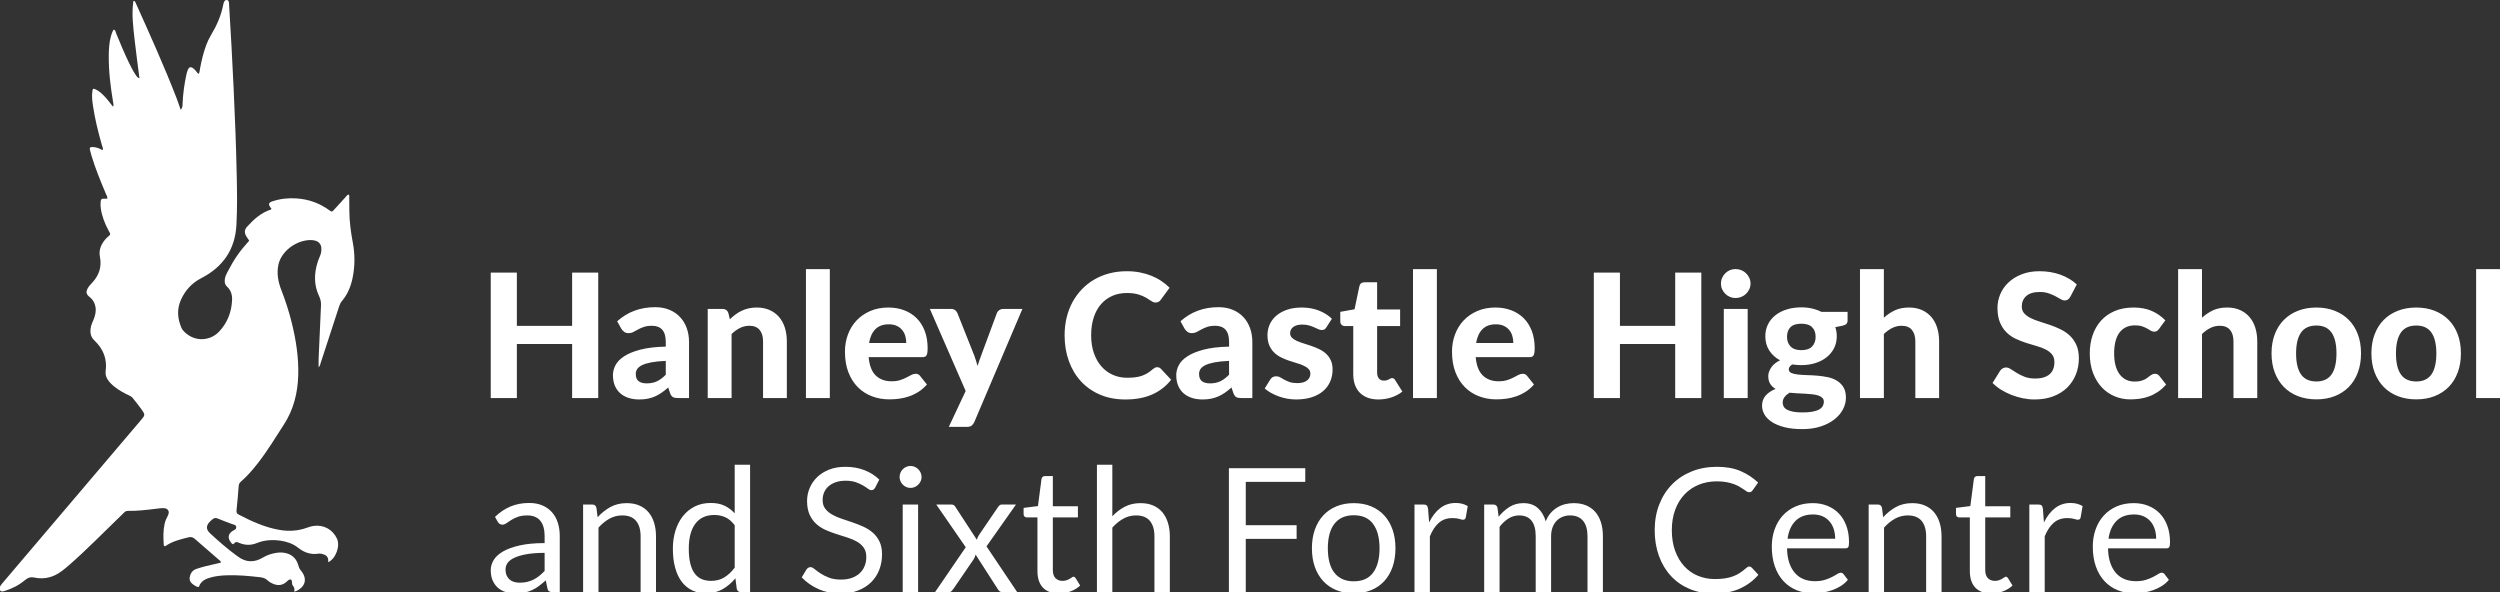
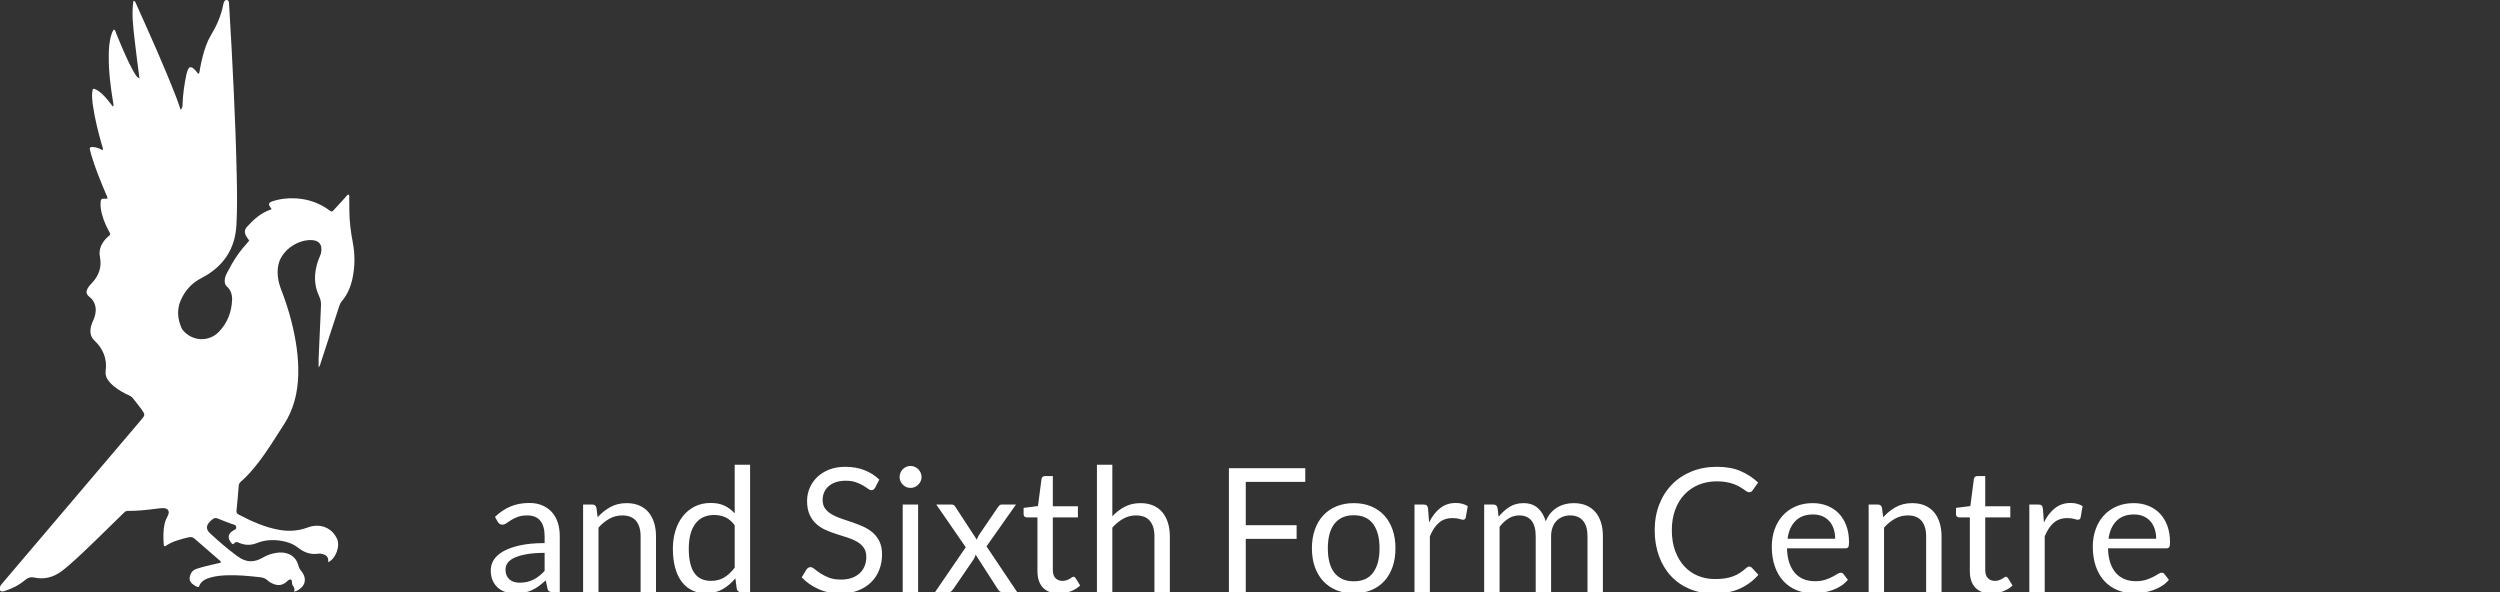
<svg xmlns="http://www.w3.org/2000/svg" version="1.1" id="Layer_1" x="0px" y="0px" width="506.715px" height="120.014px" viewBox="0 0 506.715 120.014" enable-background="new 0 0 506.715 120.014" xml:space="preserve">
  <rect x="0" y="0" width="506.715" height="120.014" fill="#333333" stroke="none" />
  <path fill="#FFFFFF" d="M50.518,48.769c-0.238-0.353-0.484-0.654-0.661-0.991c-0.374-0.712-0.282-1.271,0.259-1.864  c1.347-1.479,2.808-2.797,4.762-3.433c0.052-0.017,0.092-0.071,0.161-0.129c-0.064-0.092-0.126-0.186-0.194-0.277  c-0.509-0.69-0.43-1.004,0.406-1.28c1.561-0.518,3.172-0.685,4.811-0.581c2.451,0.155,4.677,0.939,6.668,2.386  c0.528,0.383,0.546,0.377,1-0.114c0.761-0.824,1.507-1.666,2.271-2.488c0.193-0.207,0.331-0.489,0.654-0.576  c0.214,0.189,0.13,0.44,0.133,0.66c0.016,0.886,0.012,1.772,0.019,2.659c0.017,2.163,0.299,4.291,0.701,6.42  c0.458,2.427,0.451,4.881-0.072,7.312c-0.36,1.671-1.004,3.216-2.12,4.531c-0.277,0.325-0.441,0.685-0.571,1.085  c-1.229,3.793-2.467,7.586-3.713,11.375c-0.105,0.32-0.147,0.68-0.447,1c0-0.691-0.023-1.303,0.003-1.914  c0.15-3.543,0.306-7.086,0.475-10.628c0.032-0.663-0.077-1.254-0.373-1.869c-1.094-2.276-1.046-4.628-0.284-6.993  c0.118-0.364,0.278-0.716,0.414-1.075c0.083-0.22,0.183-0.438,0.235-0.666c0.395-1.725-0.407-2.703-2.174-2.665  c-2.923,0.063-5.854,2.296-6.44,4.959c-0.394,1.793-0.059,3.529,0.595,5.21c0.826,2.124,1.525,4.287,2.075,6.497  c0.876,3.512,1.438,7.065,1.339,10.698c-0.099,3.613-0.926,6.984-2.931,10.072c-1.705,2.629-3.32,5.312-5.252,7.789  c-1.038,1.328-2.133,2.609-3.413,3.717c-0.285,0.246-0.443,0.506-0.473,0.898c-0.124,1.65-0.269,3.299-0.439,4.945  c-0.042,0.41,0.048,0.66,0.425,0.855c2.657,1.383,5.367,2.621,8.35,3.123c1.87,0.316,3.711,0.191,5.504-0.453  c0.418-0.15,0.835-0.287,1.277-0.355c2.058-0.314,3.911,0.668,4.801,2.561c0.696,1.479-0.223,4.072-1.778,4.783  c0.077-0.701-0.104-1.271-0.779-1.529c-0.386-0.148-0.792-0.271-1.211-0.205c-1.564,0.246-2.884-0.236-4.114-1.205  c-1.037-0.818-2.289-1.244-3.589-1.428c-1.627-0.23-3.231-0.139-4.789,0.494c-1.165,0.471-2.358,0.463-3.536-0.037  c-0.652-0.275-0.68-0.256-1.236,0.264c-0.289-0.051-0.414-0.301-0.558-0.508c-0.595-0.852-0.436-1.607,0.44-2.189  c0.305-0.203,0.782-0.281,0.728-0.781c-0.054-0.494-0.532-0.488-0.874-0.621c-0.935-0.363-1.891-0.682-2.808-1.088  c-0.448-0.199-0.782-0.16-1.127,0.141c-0.177,0.154-0.37,0.297-0.533,0.467c-0.795,0.83-0.799,1.59,0.048,2.373  c1.714,1.586,3.474,3.121,5.362,4.504c0.095,0.07,0.195,0.133,0.289,0.203c1.637,1.23,3.335,1.234,5.049,0.203  c0.855-0.516,1.773-0.801,2.742-0.957c0.738-0.117,1.476-0.102,2.194,0.131c1.16,0.373,1.892,1.18,2.227,2.332  c0.118,0.404,0.247,0.779,0.525,1.105c1.366,1.598,0.997,3.279-0.908,4.164c-0.105,0.049-0.22,0.078-0.424,0.148  c0.092-0.471,0.052-0.863-0.259-1.203c-0.204-0.223-0.18-0.547-0.206-0.844c-0.04-0.434-0.275-0.553-0.649-0.338  c-0.151,0.088-0.277,0.221-0.406,0.342c-0.866,0.807-1.843,0.863-2.874,0.396c-0.346-0.158-0.698-0.355-0.966-0.617  c-0.452-0.443-0.988-0.609-1.585-0.676c-2.263-0.258-4.528-0.473-6.81-0.385c-1.006,0.037-2.008,0.137-2.984,0.385  c-1.148,0.289-2.199,0.734-2.597,1.979c-0.364,0.016-0.614-0.154-0.861-0.307c-0.606-0.373-1.113-0.85-0.987-1.637  c0.129-0.797,0.529-1.438,1.348-1.715c1.289-0.438,2.613-0.742,3.941-1.033c0.34-0.072,0.679-0.156,1.011-0.234  c0.029-0.34-0.222-0.443-0.388-0.586c-1.628-1.416-3.273-2.814-4.89-4.242c-0.398-0.354-0.767-0.43-1.282-0.305  c-1.669,0.404-3.327,0.82-4.735,1.818c-0.27-0.064-0.267-0.264-0.278-0.428c-0.087-1.359-0.118-2.719,0.166-4.061  c0.129-0.611,0.378-1.174,0.672-1.729c0.442-0.834,0.063-1.498-0.878-1.518c-0.586-0.014-1.177,0.09-1.763,0.158  c-1.82,0.217-3.64,0.43-5.476,0.396c-0.422-0.008-0.644,0.238-0.896,0.484c-1.945,1.898-3.885,3.805-5.836,5.699  c-1.675,1.627-3.367,3.236-5.124,4.775c-0.51,0.449-1.037,0.881-1.583,1.285c-1.652,1.225-3.494,1.707-5.521,1.27  c-0.778-0.168-1.346,0.062-1.935,0.561c-1.184,1-2.562,1.682-4.037,2.15c-0.322,0.104-0.74,0.238-0.971-0.139  c-0.201-0.328-0.044-0.695,0.154-1c0.143-0.221,0.326-0.418,0.498-0.621c9.282-10.928,18.564-21.854,27.847-32.781  c0.958-1.127,0.976-1.145,0.133-2.33c-0.53-0.746-1.127-1.443-1.685-2.172c-0.225-0.291-0.52-0.467-0.849-0.615  c-1.025-0.467-2-1.021-2.888-1.721c-0.489-0.385-0.935-0.814-1.297-1.326c-0.391-0.553-0.595-1.156-0.501-1.836  c0.343-2.482-0.49-4.525-2.286-6.225c-0.877-0.83-0.922-1.877-0.655-2.959c0.105-0.426,0.312-0.829,0.481-1.238  c0.341-0.832,0.556-1.678,0.4-2.59c-0.141-0.823-0.516-1.494-1.178-2.012c-0.724-0.565-0.811-1.039-0.362-1.83  c0.221-0.389,0.529-0.708,0.834-1.031c1.408-1.494,2.016-3.227,1.609-5.283c-0.282-1.424,0.251-2.607,1.178-3.652  c0.118-0.132,0.244-0.259,0.379-0.372c0.696-0.585,0.629-0.5,0.197-1.298c-0.763-1.414-1.349-2.891-1.576-4.493  c-0.062-0.442-0.083-0.885-0.037-1.327c0.058-0.561,0.155-0.638,0.727-0.658c0.203-0.007,0.41,0.081,0.617-0.028  c0.081-0.348-0.138-0.617-0.26-0.907c-1.089-2.588-2.163-5.182-2.969-7.875c-0.109-0.368-0.197-0.742-0.29-1.115  c-0.094-0.374,0.038-0.54,0.442-0.54c0.762,0.002,1.45,0.234,2.128,0.651c0.172-0.405-0.053-0.723-0.139-1.032  c-0.734-2.619-1.415-5.25-1.804-7.945c-0.143-0.993-0.276-1.995-0.126-3.002c0.076-0.518,0.166-0.567,0.631-0.365  c0.663,0.287,1.181,0.774,1.687,1.275c0.67,0.665,1.212,1.438,1.866,2.25c0.184-0.35,0.067-0.621,0.023-0.884  c-0.527-3.151-0.918-6.317-0.884-9.521c0.014-1.302,0.084-2.6,0.431-3.866c0.133-0.483,0.285-0.959,0.591-1.383  c0.351,0.146,0.354,0.48,0.456,0.731c0.811,2,1.646,3.989,2.578,5.935c0.409,0.854,0.837,1.697,1.365,2.485  c0.19,0.283,0.36,0.601,0.804,0.752c-0.34-2.672-0.704-5.263-0.99-7.864c-0.286-2.599-0.638-5.205-0.238-7.825  c0.336,0.013,0.374,0.206,0.443,0.36c2.868,6.389,5.76,12.768,8.288,19.302c0.294,0.76,0.543,1.537,0.843,2.395  c0.415-0.429,0.378-0.873,0.395-1.3c0.077-1.925,0.345-3.824,0.74-5.707c0.072-0.347,0.17-0.69,0.297-1.021  c0.262-0.683,0.629-0.774,1.206-0.303c0.181,0.146,0.326,0.34,0.489,0.511c0.161,0.168,0.242,0.409,0.544,0.55  c0.186-0.366,0.2-0.773,0.272-1.157c0.3-1.599,0.676-3.178,1.247-4.704c0.26-0.694,0.575-1.36,0.956-1.996  c1.15-1.913,2.052-3.926,2.478-6.133c0.084-0.438,0.24-1.024,0.717-0.988c0.516,0.039,0.456,0.665,0.483,1.087  c0.357,5.634,0.644,11.271,0.916,16.91c0.284,5.904,0.499,11.811,0.628,17.721c0.071,3.279,0.108,6.561-0.062,9.841  c-0.258,5.012-2.736,8.562-7.136,10.826c-1.898,0.977-3.241,2.453-4.105,4.366c-0.852,1.89-0.723,3.797,0.086,5.675  c0.07,0.162,0.155,0.322,0.265,0.457c1.888,2.326,5.293,2.508,7.352,0.352c1.702-1.783,2.544-3.964,2.654-6.411  c0.046-1.028-0.215-1.987-1.027-2.731c-0.511-0.469-0.535-1.097-0.405-1.731c0.082-0.406,0.263-0.78,0.455-1.149  C47.44,52.556,48.547,50.948,50.518,48.769" />
-   <path fill="#FFFFFF" d="M501.877,80.684h4.838V54.55h-4.838V80.684z M486.628,75.891c-0.666-0.953-0.999-2.369-0.999-4.252  c0-1.867,0.333-3.279,0.999-4.232c0.666-0.951,1.706-1.428,3.12-1.428c1.378,0,2.401,0.477,3.067,1.428  c0.666,0.953,0.999,2.365,0.999,4.232c0,1.883-0.333,3.299-0.999,4.252c-0.666,0.951-1.689,1.428-3.067,1.428  C488.334,77.318,487.294,76.842,486.628,75.891 M486.023,62.982c-1.116,0.432-2.071,1.049-2.866,1.849  c-0.794,0.8-1.411,1.773-1.849,2.917c-0.438,1.146-0.657,2.438-0.657,3.875s0.219,2.73,0.657,3.881  c0.438,1.152,1.055,2.131,1.849,2.938c0.795,0.805,1.75,1.426,2.866,1.857s2.357,0.648,3.725,0.648c1.355,0,2.588-0.217,3.698-0.648  s2.062-1.053,2.857-1.857c0.794-0.807,1.407-1.785,1.84-2.938c0.433-1.15,0.648-2.443,0.648-3.881s-0.216-2.729-0.648-3.875  c-0.433-1.145-1.046-2.117-1.84-2.917c-0.796-0.8-1.747-1.417-2.857-1.849c-1.11-0.434-2.343-0.649-3.698-0.649  C488.381,62.333,487.14,62.548,486.023,62.982 M466.385,75.891c-0.666-0.953-1-2.369-1-4.252c0-1.867,0.334-3.279,1-4.232  c0.666-0.951,1.704-1.428,3.118-1.428c1.379,0,2.402,0.477,3.068,1.428c0.666,0.953,0.999,2.365,0.999,4.232  c0,1.883-0.333,3.299-0.999,4.252c-0.666,0.951-1.689,1.428-3.068,1.428C468.089,77.318,467.051,76.842,466.385,75.891   M465.779,62.982c-1.116,0.432-2.071,1.049-2.866,1.849c-0.795,0.8-1.411,1.773-1.849,2.917c-0.438,1.146-0.657,2.438-0.657,3.875  s0.219,2.73,0.657,3.881c0.438,1.152,1.054,2.131,1.849,2.938c0.795,0.805,1.75,1.426,2.866,1.857s2.357,0.648,3.724,0.648  c1.356,0,2.589-0.217,3.699-0.648s2.062-1.053,2.857-1.857c0.794-0.807,1.408-1.785,1.84-2.938c0.432-1.15,0.648-2.443,0.648-3.881  s-0.217-2.729-0.648-3.875c-0.432-1.145-1.046-2.117-1.84-2.917c-0.795-0.8-1.747-1.417-2.857-1.849  c-1.11-0.434-2.343-0.649-3.699-0.649C468.137,62.333,466.896,62.548,465.779,62.982 M446.315,80.684V67.697  c0.537-0.516,1.101-0.922,1.69-1.219c0.591-0.299,1.23-0.447,1.921-0.447c0.91,0,1.6,0.277,2.067,0.832  c0.467,0.555,0.701,1.336,0.701,2.34v11.48h4.82v-11.48c0-1.004-0.131-1.928-0.395-2.768c-0.263-0.844-0.654-1.567-1.175-2.175  c-0.52-0.606-1.159-1.081-1.919-1.42c-0.76-0.338-1.63-0.508-2.611-0.508c-1.11,0-2.068,0.19-2.875,0.57  c-0.806,0.38-1.548,0.879-2.226,1.498V54.55h-4.838v26.133H446.315z M438.885,64.926c-0.83-0.841-1.766-1.483-2.806-1.928  s-2.249-0.666-3.628-0.666c-1.449,0-2.726,0.237-3.83,0.71c-1.104,0.474-2.029,1.125-2.777,1.954c-0.748,0.83-1.314,1.812-1.7,2.945  c-0.387,1.133-0.578,2.359-0.578,3.682c0,1.484,0.219,2.803,0.657,3.961c0.438,1.156,1.03,2.133,1.778,2.926  c0.748,0.795,1.618,1.4,2.612,1.814c0.993,0.416,2.044,0.623,3.154,0.623c0.631,0,1.268-0.045,1.911-0.131  c0.642-0.088,1.275-0.246,1.901-0.475c0.625-0.227,1.229-0.537,1.814-0.928c0.584-0.393,1.133-0.885,1.646-1.48l-1.384-1.754  c-0.211-0.281-0.503-0.422-0.877-0.422c-0.198,0-0.377,0.039-0.534,0.115c-0.158,0.076-0.315,0.172-0.474,0.289  c-0.157,0.117-0.324,0.246-0.499,0.385c-0.175,0.141-0.383,0.27-0.622,0.387c-0.24,0.115-0.521,0.213-0.842,0.289  s-0.704,0.113-1.148,0.113c-1.285,0-2.299-0.49-3.041-1.473c-0.742-0.98-1.113-2.395-1.113-4.24c0-0.877,0.086-1.666,0.256-2.367  c0.169-0.701,0.429-1.297,0.778-1.787c0.352-0.49,0.792-0.867,1.324-1.131c0.531-0.264,1.159-0.395,1.884-0.395  c0.572,0,1.053,0.066,1.438,0.201c0.386,0.135,0.719,0.281,0.999,0.439c0.281,0.156,0.528,0.303,0.745,0.438  c0.216,0.135,0.44,0.201,0.675,0.201c0.257,0,0.456-0.049,0.596-0.148c0.141-0.1,0.28-0.242,0.421-0.43L438.885,64.926z   M420.937,57.653c-0.9-0.841-2.001-1.498-3.305-1.973c-1.303-0.473-2.72-0.709-4.251-0.709c-1.366,0-2.578,0.21-3.637,0.632  c-1.057,0.42-1.948,0.975-2.673,1.665c-0.724,0.688-1.273,1.478-1.647,2.365c-0.373,0.889-0.561,1.806-0.561,2.752  c0,1.181,0.166,2.167,0.499,2.962c0.333,0.795,0.769,1.461,1.306,1.999c0.538,0.537,1.151,0.971,1.842,1.297  c0.688,0.326,1.396,0.607,2.119,0.842c0.726,0.232,1.433,0.445,2.121,0.639c0.69,0.193,1.304,0.424,1.842,0.693  c0.536,0.268,0.972,0.602,1.305,0.998c0.334,0.398,0.5,0.918,0.5,1.561c0,1.111-0.336,1.945-1.008,2.506  c-0.672,0.562-1.621,0.842-2.849,0.842c-0.841,0-1.562-0.115-2.165-0.35c-0.602-0.234-1.13-0.492-1.586-0.771  c-0.456-0.281-0.858-0.537-1.209-0.771s-0.684-0.35-0.999-0.35c-0.233,0-0.456,0.061-0.666,0.184  c-0.211,0.121-0.38,0.277-0.509,0.463l-1.542,2.49c0.491,0.502,1.063,0.957,1.718,1.367c0.654,0.408,1.353,0.76,2.095,1.051  c0.741,0.293,1.513,0.52,2.313,0.684c0.8,0.164,1.604,0.246,2.41,0.246c1.413,0,2.678-0.217,3.794-0.648  c1.116-0.434,2.054-1.025,2.813-1.779s1.341-1.637,1.744-2.646c0.403-1.012,0.604-2.096,0.604-3.252  c0-1.062-0.166-1.967-0.499-2.709c-0.333-0.74-0.771-1.369-1.315-1.883c-0.543-0.514-1.16-0.939-1.849-1.279  c-0.69-0.34-1.396-0.635-2.121-0.887c-0.724-0.25-1.431-0.481-2.121-0.691c-0.688-0.21-1.305-0.45-1.849-0.72  c-0.543-0.268-0.981-0.587-1.314-0.954c-0.333-0.368-0.5-0.832-0.5-1.394c0-0.877,0.305-1.586,0.912-2.13  c0.607-0.543,1.519-0.815,2.734-0.815c0.688,0,1.291,0.092,1.805,0.272s0.97,0.377,1.367,0.587c0.396,0.21,0.745,0.406,1.043,0.587  s0.576,0.272,0.833,0.272c0.268,0,0.488-0.062,0.657-0.185s0.336-0.317,0.5-0.587L420.937,57.653z M381.833,80.684V67.697  c0.537-0.516,1.102-0.922,1.691-1.219c0.59-0.299,1.229-0.447,1.919-0.447c0.912,0,1.601,0.277,2.069,0.832  c0.467,0.555,0.7,1.336,0.7,2.34v11.48h4.82v-11.48c0-1.004-0.132-1.928-0.395-2.768c-0.264-0.844-0.654-1.567-1.175-2.175  c-0.52-0.606-1.159-1.081-1.919-1.42c-0.76-0.338-1.63-0.508-2.611-0.508c-1.11,0-2.068,0.19-2.874,0.57  c-0.808,0.38-1.549,0.879-2.227,1.498V54.55h-4.838v26.133H381.833z M362.912,70.211c-0.473-0.508-0.71-1.152-0.71-1.936  c0-0.83,0.234-1.482,0.701-1.955c0.467-0.475,1.198-0.709,2.191-0.709c0.992,0,1.727,0.234,2.199,0.709  c0.474,0.473,0.71,1.125,0.71,1.955c0,0.795-0.236,1.441-0.71,1.943c-0.473,0.504-1.207,0.756-2.199,0.756  C364.113,70.975,363.386,70.719,362.912,70.211 M369.45,82.297c-0.146,0.27-0.389,0.498-0.728,0.691  c-0.34,0.193-0.783,0.342-1.332,0.447s-1.222,0.158-2.016,0.158c-0.771,0-1.414-0.051-1.928-0.148  c-0.515-0.1-0.929-0.238-1.245-0.412c-0.314-0.176-0.54-0.387-0.675-0.631c-0.134-0.246-0.201-0.516-0.201-0.807  c0-0.422,0.128-0.799,0.385-1.131c0.258-0.334,0.591-0.623,0.999-0.867c0.526,0.059,1.067,0.1,1.622,0.121  c0.556,0.025,1.089,0.051,1.604,0.08s1,0.07,1.455,0.123c0.456,0.053,0.85,0.137,1.183,0.254s0.599,0.275,0.798,0.473  c0.198,0.199,0.298,0.457,0.298,0.771C369.669,81.736,369.597,82.027,369.45,82.297 M362.202,62.701  c-0.888,0.269-1.659,0.657-2.313,1.166c-0.654,0.508-1.165,1.125-1.533,1.848c-0.368,0.727-0.552,1.537-0.552,2.438  c0,1.098,0.265,2.059,0.797,2.883s1.259,1.488,2.182,1.99c-0.806,0.396-1.405,0.891-1.796,1.48c-0.392,0.59-0.587,1.154-0.587,1.691  c0,0.666,0.134,1.207,0.403,1.621c0.268,0.416,0.631,0.752,1.086,1.008c-0.854,0.34-1.524,0.789-2.016,1.35  c-0.49,0.561-0.735,1.244-0.735,2.051c0,0.619,0.163,1.215,0.489,1.787c0.327,0.572,0.827,1.078,1.499,1.518  c0.672,0.438,1.52,0.787,2.542,1.051c1.022,0.262,2.229,0.395,3.619,0.395c1.402,0,2.652-0.182,3.751-0.543  c1.099-0.363,2.024-0.842,2.778-1.438s1.329-1.275,1.726-2.033c0.398-0.76,0.597-1.543,0.597-2.35c0-0.863-0.166-1.57-0.499-2.121  c-0.333-0.549-0.771-0.99-1.315-1.322c-0.543-0.334-1.163-0.572-1.857-0.719c-0.695-0.146-1.402-0.248-2.121-0.307  s-1.426-0.098-2.12-0.113c-0.696-0.02-1.315-0.059-1.858-0.123c-0.544-0.064-0.981-0.172-1.314-0.324s-0.499-0.396-0.499-0.736  c0-0.361,0.238-0.689,0.718-0.982c0.292,0.047,0.59,0.082,0.894,0.105c0.305,0.023,0.614,0.035,0.93,0.035  c1.017,0,1.963-0.137,2.84-0.412c0.876-0.273,1.635-0.666,2.277-1.174c0.644-0.508,1.148-1.123,1.517-1.84  c0.368-0.719,0.552-1.529,0.552-2.428c0-0.654-0.099-1.268-0.298-1.84l1.473-0.299c0.362-0.082,0.622-0.203,0.78-0.367  c0.157-0.164,0.236-0.387,0.236-0.667v-1.771h-5.311c-0.573-0.291-1.201-0.517-1.885-0.674c-0.683-0.158-1.411-0.237-2.182-0.237  C364.055,62.297,363.09,62.433,362.202,62.701 M354.561,56.33c-0.163-0.355-0.383-0.669-0.657-0.938  c-0.275-0.269-0.596-0.479-0.964-0.632c-0.368-0.151-0.762-0.228-1.184-0.228c-0.396,0-0.773,0.076-1.131,0.228  c-0.355,0.152-0.669,0.363-0.937,0.632c-0.27,0.269-0.482,0.582-0.641,0.938c-0.157,0.357-0.236,0.739-0.236,1.148  c0,0.408,0.079,0.789,0.236,1.139c0.158,0.351,0.371,0.661,0.641,0.929c0.268,0.27,0.581,0.479,0.937,0.631  c0.357,0.152,0.734,0.229,1.131,0.229c0.422,0,0.815-0.076,1.184-0.229c0.368-0.151,0.688-0.361,0.964-0.631  c0.274-0.268,0.494-0.578,0.657-0.929c0.164-0.35,0.246-0.73,0.246-1.139C354.807,57.069,354.725,56.687,354.561,56.33   M349.391,80.684h4.838V62.613h-4.838V80.684z M344.832,55.251h-5.293v10.797h-11.2V55.251h-5.293v25.432h5.293V69.73h11.2v10.953  h5.293V55.251z M304.782,66.039c0.444,0.205,0.813,0.482,1.105,0.834c0.292,0.35,0.505,0.752,0.639,1.209  c0.135,0.455,0.202,0.936,0.202,1.438h-7.537c0.199-1.203,0.625-2.137,1.28-2.795c0.653-0.66,1.56-0.992,2.716-0.992  C303.808,65.732,304.338,65.836,304.782,66.039 M299.419,63.042c-1.087,0.474-2.01,1.113-2.769,1.919  c-0.76,0.806-1.342,1.753-1.744,2.839s-0.605,2.244-0.605,3.471c0,1.59,0.234,2.986,0.701,4.189s1.107,2.211,1.92,3.023  c0.812,0.812,1.765,1.426,2.856,1.84c1.093,0.416,2.27,0.623,3.532,0.623c0.631,0,1.285-0.045,1.963-0.131  c0.678-0.088,1.35-0.246,2.016-0.475c0.666-0.227,1.309-0.537,1.929-0.928c0.618-0.393,1.186-0.885,1.699-1.48l-1.401-1.754  c-0.21-0.281-0.503-0.422-0.876-0.422c-0.293,0-0.588,0.08-0.887,0.238c-0.298,0.158-0.631,0.332-0.999,0.525  c-0.367,0.191-0.794,0.367-1.278,0.525c-0.485,0.158-1.062,0.236-1.728,0.236c-1.319,0-2.386-0.391-3.197-1.174  c-0.813-0.783-1.296-2.021-1.446-3.715h10.849c0.223,0,0.403-0.027,0.543-0.08c0.142-0.053,0.252-0.148,0.333-0.289  c0.082-0.141,0.142-0.326,0.176-0.561c0.035-0.234,0.053-0.531,0.053-0.895c0-1.309-0.195-2.475-0.587-3.496  c-0.392-1.023-0.941-1.884-1.647-2.585c-0.708-0.701-1.549-1.236-2.524-1.604c-0.976-0.367-2.041-0.552-3.198-0.552  C301.733,62.333,300.506,62.57,299.419,63.042 M286.396,80.684h4.838V54.55h-4.838V80.684z M281.98,80.562  c0.841-0.27,1.595-0.666,2.261-1.193l-1.455-2.314c-0.094-0.15-0.187-0.26-0.28-0.322c-0.094-0.064-0.211-0.098-0.351-0.098  c-0.104,0-0.208,0.027-0.308,0.078c-0.098,0.055-0.207,0.113-0.323,0.176c-0.117,0.064-0.257,0.123-0.421,0.176  c-0.163,0.053-0.362,0.08-0.596,0.08c-0.444,0-0.787-0.146-1.025-0.439c-0.24-0.291-0.359-0.689-0.359-1.191v-9.43h4.662v-3.366  h-4.662v-5.504h-2.524c-0.585,0-0.941,0.264-1.069,0.789l-0.982,4.681l-2.892,0.524v1.894c0,0.328,0.09,0.572,0.272,0.736  c0.181,0.164,0.4,0.246,0.657,0.246h1.7v9.744c0,0.795,0.111,1.508,0.333,2.139c0.222,0.633,0.549,1.168,0.982,1.613  c0.432,0.443,0.964,0.785,1.595,1.025c0.631,0.238,1.355,0.359,2.173,0.359C280.269,80.965,281.139,80.83,281.98,80.562   M269.956,64.612c-0.678-0.678-1.542-1.228-2.594-1.648c-1.051-0.421-2.22-0.631-3.505-0.631c-1.146,0-2.153,0.152-3.024,0.456  c-0.87,0.304-1.598,0.713-2.182,1.228c-0.584,0.514-1.023,1.106-1.315,1.779c-0.292,0.672-0.438,1.381-0.438,2.129  c0,0.818,0.126,1.514,0.377,2.086s0.579,1.055,0.982,1.445c0.403,0.393,0.864,0.717,1.384,0.973c0.52,0.258,1.052,0.48,1.595,0.666  c0.544,0.188,1.078,0.357,1.604,0.51c0.526,0.15,0.99,0.32,1.394,0.508c0.403,0.188,0.73,0.406,0.981,0.658  c0.251,0.25,0.377,0.574,0.377,0.973c0,0.244-0.05,0.482-0.149,0.709s-0.254,0.432-0.465,0.613c-0.21,0.182-0.485,0.324-0.823,0.43  c-0.339,0.105-0.743,0.158-1.21,0.158c-0.619,0-1.136-0.074-1.551-0.219c-0.415-0.146-0.774-0.305-1.078-0.475  c-0.304-0.168-0.578-0.326-0.824-0.473c-0.245-0.146-0.514-0.219-0.806-0.219c-0.304,0-0.552,0.059-0.745,0.176  s-0.353,0.279-0.482,0.49l-1.122,1.805c0.351,0.314,0.766,0.607,1.245,0.877c0.479,0.268,0.993,0.506,1.542,0.709  c0.549,0.205,1.128,0.363,1.735,0.473c0.608,0.111,1.221,0.168,1.841,0.168c1.203,0,2.267-0.152,3.19-0.457  c0.923-0.303,1.694-0.723,2.313-1.262c0.62-0.537,1.09-1.176,1.411-1.918c0.322-0.742,0.482-1.551,0.482-2.428  c0-0.736-0.122-1.365-0.368-1.885c-0.245-0.52-0.569-0.965-0.972-1.332c-0.404-0.367-0.862-0.676-1.376-0.92  c-0.515-0.246-1.043-0.463-1.587-0.648c-0.543-0.188-1.072-0.359-1.586-0.518c-0.514-0.156-0.973-0.326-1.376-0.508  c-0.403-0.182-0.727-0.395-0.972-0.641c-0.246-0.244-0.369-0.549-0.369-0.91c0-0.527,0.217-0.949,0.649-1.271  c0.432-0.32,1.04-0.482,1.823-0.482c0.514,0,0.967,0.059,1.358,0.176c0.392,0.117,0.739,0.242,1.043,0.377s0.579,0.26,0.824,0.377  c0.245,0.117,0.485,0.174,0.719,0.174c0.233,0,0.417-0.043,0.552-0.131c0.134-0.088,0.265-0.23,0.394-0.43L269.956,64.612z   M243.621,77.268c-0.391-0.293-0.587-0.789-0.587-1.49c0-0.352,0.097-0.676,0.289-0.975c0.193-0.297,0.52-0.561,0.982-0.789  c0.461-0.227,1.084-0.416,1.867-0.568c0.782-0.152,1.764-0.252,2.944-0.297v2.803c-0.584,0.596-1.174,1.037-1.77,1.324  c-0.596,0.287-1.291,0.43-2.086,0.43C244.56,77.705,244.013,77.559,243.621,77.268 M253.832,80.684V69.326  c0-1.029-0.158-1.975-0.473-2.84c-0.316-0.863-0.769-1.609-1.358-2.235c-0.591-0.625-1.309-1.113-2.156-1.463  c-0.848-0.351-1.809-0.526-2.884-0.526c-1.495,0-2.886,0.237-4.171,0.71c-1.286,0.474-2.46,1.189-3.523,2.147l0.859,1.542  c0.151,0.234,0.341,0.436,0.569,0.605s0.511,0.254,0.85,0.254c0.386,0,0.725-0.08,1.017-0.236c0.292-0.158,0.605-0.328,0.938-0.51  s0.721-0.35,1.165-0.508c0.444-0.158,0.999-0.236,1.665-0.236c0.9,0,1.589,0.266,2.069,0.797c0.479,0.533,0.718,1.365,0.718,2.498  v0.93c-2.068,0.045-3.789,0.25-5.162,0.613c-1.373,0.361-2.471,0.814-3.295,1.357c-0.824,0.545-1.405,1.146-1.744,1.807  c-0.339,0.66-0.508,1.322-0.508,1.988c0,0.807,0.128,1.52,0.386,2.139c0.256,0.619,0.622,1.137,1.095,1.551  c0.473,0.416,1.037,0.729,1.691,0.938c0.655,0.211,1.379,0.316,2.174,0.316c0.631,0,1.206-0.053,1.726-0.158s1.011-0.26,1.473-0.465  c0.461-0.205,0.905-0.455,1.332-0.754c0.426-0.297,0.867-0.645,1.323-1.043l0.386,1.141c0.151,0.408,0.347,0.678,0.587,0.807  c0.239,0.127,0.587,0.191,1.043,0.191H253.832z M234.095,74.531c-0.14,0.07-0.274,0.158-0.403,0.264  c-0.374,0.338-0.745,0.619-1.113,0.84c-0.368,0.225-0.759,0.404-1.174,0.545s-0.865,0.238-1.35,0.299  c-0.485,0.057-1.025,0.086-1.621,0.086c-1.005,0-1.949-0.189-2.831-0.568c-0.882-0.381-1.653-0.938-2.313-1.674  c-0.661-0.736-1.181-1.639-1.56-2.709c-0.38-1.068-0.57-2.287-0.57-3.654c0-1.355,0.175-2.564,0.526-3.628  c0.35-1.062,0.844-1.96,1.481-2.689c0.637-0.73,1.399-1.289,2.287-1.675c0.888-0.386,1.864-0.579,2.927-0.579  c0.958,0,1.75,0.101,2.375,0.299s1.145,0.421,1.56,0.666s0.765,0.468,1.052,0.667c0.286,0.197,0.57,0.298,0.85,0.298  c0.28,0,0.502-0.06,0.666-0.176s0.298-0.252,0.403-0.403l1.77-2.419c-0.49-0.49-1.042-0.943-1.656-1.358  c-0.613-0.415-1.282-0.768-2.007-1.06c-0.724-0.292-1.504-0.521-2.34-0.685c-0.835-0.164-1.72-0.245-2.655-0.245  c-1.251,0-2.428,0.144-3.532,0.43s-2.124,0.701-3.058,1.244c-0.935,0.544-1.774,1.2-2.516,1.972  c-0.742,0.771-1.376,1.636-1.901,2.594c-0.526,0.959-0.927,2.007-1.201,3.147c-0.275,1.138-0.412,2.339-0.412,3.601  c0,1.881,0.286,3.617,0.859,5.205c0.572,1.59,1.39,2.963,2.454,4.119c1.063,1.158,2.354,2.061,3.873,2.709s3.231,0.973,5.136,0.973  c2.103,0,3.917-0.34,5.442-1.018c1.525-0.676,2.802-1.67,3.83-2.979l-2.086-2.227c-0.199-0.211-0.444-0.316-0.736-0.316  C234.387,74.426,234.236,74.461,234.095,74.531 M207.227,62.614h-3.874c-0.292,0-0.56,0.081-0.806,0.245  c-0.245,0.164-0.415,0.374-0.508,0.631l-3.19,8.624c-0.129,0.34-0.254,0.68-0.377,1.025s-0.237,0.691-0.342,1.043  c-0.175-0.678-0.385-1.361-0.631-2.051l-3.435-8.641c-0.094-0.234-0.246-0.438-0.456-0.614c-0.21-0.175-0.508-0.262-0.894-0.262  h-4.241l7.256,16.632l-3.418,7.275h3.593c0.467,0,0.809-0.082,1.026-0.246c0.216-0.164,0.4-0.408,0.552-0.736L207.227,62.614z   M181.741,66.039c0.444,0.205,0.812,0.482,1.104,0.834c0.292,0.35,0.505,0.752,0.64,1.209c0.134,0.455,0.201,0.936,0.201,1.438  h-7.537c0.199-1.203,0.625-2.137,1.28-2.795c0.654-0.66,1.56-0.992,2.717-0.992C180.765,65.732,181.297,65.836,181.741,66.039   M176.377,63.042c-1.086,0.474-2.01,1.113-2.769,1.919c-0.76,0.806-1.341,1.753-1.744,2.839s-0.605,2.244-0.605,3.471  c0,1.59,0.234,2.986,0.701,4.189c0.468,1.203,1.107,2.211,1.92,3.023c0.812,0.812,1.764,1.426,2.857,1.84  c1.092,0.416,2.269,0.623,3.531,0.623c0.631,0,1.286-0.045,1.964-0.131c0.677-0.088,1.349-0.246,2.015-0.475  c0.666-0.227,1.309-0.537,1.928-0.928c0.619-0.393,1.186-0.885,1.7-1.48l-1.402-1.754c-0.21-0.281-0.502-0.422-0.876-0.422  c-0.292,0-0.587,0.08-0.885,0.238s-0.631,0.332-0.999,0.525c-0.368,0.191-0.795,0.367-1.28,0.525  c-0.485,0.158-1.06,0.236-1.726,0.236c-1.321,0-2.387-0.391-3.199-1.174s-1.294-2.021-1.446-3.715h10.849  c0.222,0,0.403-0.027,0.544-0.08c0.14-0.053,0.251-0.148,0.333-0.289c0.081-0.141,0.14-0.326,0.175-0.561s0.053-0.531,0.053-0.895  c0-1.309-0.196-2.475-0.588-3.496c-0.391-1.023-0.94-1.884-1.647-2.585s-1.549-1.236-2.524-1.604  c-0.976-0.367-2.042-0.552-3.199-0.552C178.691,62.333,177.464,62.57,176.377,63.042 M163.354,80.684h4.838V54.55h-4.838V80.684z   M148.281,80.684V67.697c0.538-0.516,1.102-0.922,1.692-1.219c0.59-0.299,1.229-0.447,1.919-0.447c0.911,0,1.601,0.277,2.068,0.832  c0.467,0.555,0.701,1.336,0.701,2.34v11.48h4.82v-11.48c0-1.004-0.131-1.928-0.394-2.768c-0.263-0.844-0.655-1.567-1.174-2.175  c-0.52-0.606-1.16-1.081-1.92-1.42c-0.759-0.338-1.63-0.508-2.611-0.508c-0.596,0-1.148,0.06-1.657,0.175  c-0.508,0.117-0.981,0.281-1.419,0.491s-0.853,0.462-1.245,0.754c-0.391,0.292-0.768,0.613-1.13,0.964l-0.298-1.262  c-0.199-0.561-0.602-0.841-1.21-0.841h-2.979v18.07H148.281z M129.448,77.268c-0.391-0.293-0.587-0.789-0.587-1.49  c0-0.352,0.097-0.676,0.289-0.975c0.193-0.297,0.52-0.561,0.982-0.789c0.461-0.227,1.084-0.416,1.867-0.568  c0.782-0.152,1.764-0.252,2.944-0.297v2.803c-0.584,0.596-1.174,1.037-1.77,1.324s-1.291,0.43-2.086,0.43  C130.386,77.705,129.84,77.559,129.448,77.268 M139.658,80.684V69.326c0-1.029-0.158-1.975-0.473-2.84  c-0.316-0.863-0.769-1.609-1.359-2.235c-0.59-0.625-1.308-1.113-2.155-1.463c-0.848-0.351-1.809-0.526-2.884-0.526  c-1.496,0-2.886,0.237-4.171,0.71c-1.286,0.474-2.46,1.189-3.523,2.147l0.859,1.542c0.151,0.234,0.341,0.436,0.569,0.605  s0.511,0.254,0.85,0.254c0.386,0,0.725-0.08,1.017-0.236c0.292-0.158,0.605-0.328,0.938-0.51s0.721-0.35,1.165-0.508  c0.444-0.158,0.999-0.236,1.665-0.236c0.9,0,1.589,0.266,2.069,0.797c0.479,0.533,0.718,1.365,0.718,2.498v0.93  c-2.068,0.045-3.789,0.25-5.162,0.613c-1.373,0.361-2.471,0.814-3.295,1.357c-0.824,0.545-1.405,1.146-1.744,1.807  c-0.339,0.66-0.508,1.322-0.508,1.988c0,0.807,0.128,1.52,0.385,2.139c0.257,0.619,0.623,1.137,1.096,1.551  c0.473,0.416,1.037,0.729,1.691,0.938c0.655,0.211,1.379,0.316,2.174,0.316c0.631,0,1.206-0.053,1.726-0.158s1.011-0.26,1.473-0.465  c0.461-0.205,0.905-0.455,1.332-0.754c0.426-0.297,0.867-0.645,1.323-1.043l0.386,1.141c0.151,0.408,0.347,0.678,0.587,0.807  c0.239,0.127,0.587,0.191,1.043,0.191H139.658z M121.254,55.251h-5.293v10.797h-11.2V55.251h-5.294v25.432h5.294V69.73h11.2v10.953  h5.293V55.251z" />
  <path fill="#FFFFFF" d="M434.441,104.633c0.555,0.24,1.025,0.58,1.411,1.018c0.385,0.438,0.677,0.957,0.876,1.561  c0.199,0.602,0.298,1.264,0.298,1.988h-9.658c0.212-1.541,0.748-2.748,1.613-3.619c0.864-0.869,2.051-1.307,3.559-1.307  C433.253,104.273,433.887,104.395,434.441,104.633 M428.999,102.652c-1.028,0.451-1.899,1.07-2.611,1.859  c-0.713,0.787-1.26,1.719-1.639,2.795c-0.381,1.076-0.57,2.232-0.57,3.471c0,1.531,0.211,2.887,0.631,4.066  c0.421,1.18,1.008,2.17,1.762,2.971c0.753,0.801,1.647,1.408,2.682,1.822c1.035,0.416,2.165,0.623,3.392,0.623  c0.644,0,1.291-0.055,1.946-0.166c0.653-0.111,1.288-0.279,1.9-0.5c0.614-0.223,1.189-0.506,1.728-0.85  c0.537-0.346,0.999-0.752,1.384-1.219l-0.876-1.139c-0.14-0.199-0.339-0.299-0.596-0.299c-0.199,0-0.436,0.09-0.71,0.271  s-0.616,0.377-1.025,0.586c-0.409,0.213-0.896,0.408-1.464,0.59c-0.567,0.18-1.241,0.27-2.024,0.27  c-0.841,0-1.601-0.137-2.278-0.412c-0.678-0.273-1.263-0.688-1.752-1.244c-0.491-0.555-0.877-1.246-1.157-2.076  c-0.281-0.83-0.433-1.805-0.456-2.928h11.813c0.292,0,0.49-0.082,0.597-0.244c0.104-0.164,0.157-0.49,0.157-0.982  c0-1.262-0.185-2.385-0.553-3.373s-0.879-1.818-1.532-2.49c-0.655-0.672-1.433-1.186-2.332-1.541  c-0.9-0.357-1.882-0.535-2.944-0.535C431.184,101.979,430.026,102.203,428.999,102.652 M414.434,120.014v-11.305  c0.491-1.203,1.101-2.121,1.832-2.752c0.73-0.631,1.638-0.947,2.725-0.947c0.608,0,1.081,0.057,1.42,0.168  c0.34,0.111,0.591,0.166,0.755,0.166c0.279,0,0.461-0.146,0.543-0.439l0.402-2.33c-0.339-0.199-0.707-0.354-1.104-0.465  c-0.398-0.109-0.842-0.166-1.332-0.166c-1.204,0-2.253,0.348-3.146,1.043s-1.645,1.662-2.253,2.9l-0.21-2.77  c-0.047-0.314-0.135-0.537-0.263-0.666c-0.129-0.129-0.362-0.193-0.701-0.193h-1.788v17.756H414.434z M405.969,119.865  c0.759-0.285,1.408-0.682,1.945-1.184l-0.911-1.49c-0.129-0.197-0.275-0.297-0.438-0.297c-0.094,0-0.202,0.043-0.325,0.131  c-0.122,0.088-0.271,0.184-0.446,0.289s-0.383,0.201-0.622,0.289s-0.523,0.131-0.851,0.131c-0.572,0-1.04-0.18-1.401-0.543  c-0.362-0.361-0.543-0.916-0.543-1.664v-10.656h5.083v-2.262h-5.083v-6.117h-1.578c-0.199,0-0.362,0.057-0.491,0.166  c-0.128,0.111-0.204,0.256-0.229,0.43l-0.718,5.486l-2.91,0.367v1.244c0,0.234,0.064,0.408,0.193,0.52  c0.129,0.109,0.286,0.166,0.473,0.166h2.14v10.865c0,1.473,0.377,2.602,1.13,3.385c0.754,0.781,1.832,1.174,3.233,1.174  C404.426,120.295,405.209,120.15,405.969,119.865 M381.867,120.014v-13.076c0.679-0.758,1.417-1.359,2.219-1.805  c0.8-0.443,1.662-0.666,2.585-0.666c1.262,0,2.2,0.371,2.812,1.113c0.614,0.742,0.92,1.785,0.92,3.129v11.305h3.12v-11.305  c0-1.004-0.128-1.922-0.385-2.752c-0.258-0.83-0.634-1.539-1.131-2.129c-0.497-0.592-1.116-1.045-1.858-1.367  s-1.598-0.482-2.567-0.482c-1.25,0-2.352,0.264-3.305,0.789c-0.952,0.525-1.813,1.215-2.585,2.068l-0.245-1.928  c-0.116-0.434-0.397-0.65-0.842-0.65h-1.856v17.756H381.867z M369.381,104.633c0.554,0.24,1.024,0.58,1.411,1.018  c0.385,0.438,0.677,0.957,0.876,1.561c0.197,0.602,0.298,1.264,0.298,1.988h-9.658c0.211-1.541,0.748-2.748,1.613-3.619  c0.863-0.869,2.051-1.307,3.558-1.307C368.19,104.273,368.824,104.395,369.381,104.633 M363.938,102.652  c-1.028,0.451-1.898,1.07-2.611,1.859c-0.713,0.787-1.26,1.719-1.639,2.795c-0.38,1.076-0.57,2.232-0.57,3.471  c0,1.531,0.211,2.887,0.632,4.066s1.008,2.17,1.762,2.971c0.753,0.801,1.646,1.408,2.681,1.822c1.035,0.416,2.165,0.623,3.393,0.623  c0.643,0,1.291-0.055,1.945-0.166s1.288-0.279,1.901-0.5c0.614-0.223,1.188-0.506,1.727-0.85c0.537-0.346,0.999-0.752,1.385-1.219  l-0.876-1.139c-0.141-0.199-0.34-0.299-0.597-0.299c-0.198,0-0.435,0.09-0.71,0.271c-0.273,0.182-0.616,0.377-1.024,0.586  c-0.409,0.213-0.897,0.408-1.464,0.59c-0.567,0.18-1.241,0.27-2.024,0.27c-0.841,0-1.601-0.137-2.279-0.412  c-0.677-0.273-1.262-0.688-1.752-1.244c-0.491-0.555-0.877-1.246-1.157-2.076s-0.433-1.805-0.456-2.928h11.814  c0.292,0,0.49-0.082,0.596-0.244c0.105-0.164,0.157-0.49,0.157-0.982c0-1.262-0.184-2.385-0.552-3.373s-0.879-1.818-1.533-2.49  c-0.655-0.672-1.432-1.186-2.332-1.541c-0.9-0.357-1.881-0.535-2.944-0.535C366.123,101.979,364.966,102.203,363.938,102.652   M353.982,115.09c-0.443,0.396-0.885,0.738-1.324,1.023c-0.438,0.287-0.91,0.523-1.419,0.711s-1.061,0.324-1.656,0.412  c-0.597,0.086-1.269,0.131-2.016,0.131c-1.227,0-2.373-0.223-3.436-0.666c-1.063-0.443-1.983-1.09-2.76-1.938  c-0.778-0.846-1.392-1.883-1.842-3.111c-0.449-1.227-0.674-2.623-0.674-4.188c0-1.52,0.225-2.893,0.674-4.119  c0.45-1.227,1.078-2.268,1.886-3.121c0.806-0.852,1.767-1.51,2.883-1.971s2.345-0.693,3.688-0.693c0.748,0,1.408,0.057,1.981,0.168  c0.572,0.111,1.075,0.248,1.507,0.41c0.432,0.164,0.807,0.34,1.122,0.527c0.316,0.186,0.59,0.361,0.824,0.525  c0.232,0.164,0.435,0.301,0.604,0.412c0.169,0.111,0.33,0.166,0.482,0.166c0.198,0,0.35-0.037,0.455-0.113  c0.104-0.076,0.198-0.174,0.28-0.289l1.104-1.561c-1.04-0.98-2.229-1.758-3.567-2.332c-1.338-0.572-2.93-0.857-4.775-0.857  c-1.87,0-3.579,0.312-5.127,0.938s-2.877,1.504-3.987,2.637c-1.111,1.135-1.972,2.49-2.586,4.066  c-0.613,1.578-0.92,3.312-0.92,5.207c0,1.893,0.286,3.627,0.858,5.205s1.38,2.93,2.42,4.057c1.039,1.129,2.296,2.006,3.768,2.631  s3.114,0.938,4.925,0.938c2.069,0,3.836-0.334,5.302-1c1.468-0.666,2.715-1.594,3.743-2.787l-1.333-1.453  c-0.151-0.152-0.32-0.229-0.508-0.229C354.374,114.826,354.181,114.914,353.982,115.09 M303.941,120.014v-13.232  c0.549-0.713,1.154-1.277,1.814-1.691s1.376-0.623,2.146-0.623c1.099,0,1.935,0.35,2.507,1.053c0.572,0.701,0.859,1.764,0.859,3.189  v11.305h3.119v-11.305c0-0.701,0.103-1.318,0.307-1.85s0.482-0.973,0.833-1.322c0.351-0.352,0.756-0.617,1.219-0.799  c0.461-0.18,0.948-0.271,1.463-0.271c1.156,0,2.039,0.359,2.646,1.078c0.608,0.719,0.911,1.773,0.911,3.164v11.305h3.12v-11.305  c0-1.074-0.134-2.031-0.403-2.865c-0.269-0.836-0.657-1.541-1.165-2.113c-0.509-0.572-1.128-1.008-1.857-1.305  c-0.731-0.299-1.563-0.447-2.498-0.447c-0.584,0-1.16,0.07-1.727,0.209c-0.566,0.143-1.102,0.363-1.604,0.666  c-0.503,0.305-0.955,0.691-1.359,1.158c-0.402,0.467-0.727,1.023-0.972,1.664c-0.328-1.133-0.862-2.033-1.604-2.699  c-0.741-0.666-1.715-0.998-2.918-0.998c-1.076,0-2.019,0.256-2.831,0.771c-0.812,0.514-1.546,1.174-2.199,1.98l-0.229-1.822  c-0.117-0.434-0.396-0.65-0.841-0.65h-1.858v17.756H303.941z M289.814,120.014v-11.305c0.491-1.203,1.102-2.121,1.831-2.752  c0.731-0.631,1.64-0.947,2.726-0.947c0.607,0,1.082,0.057,1.42,0.168c0.34,0.111,0.591,0.166,0.754,0.166  c0.281,0,0.462-0.146,0.544-0.439l0.403-2.33c-0.34-0.199-0.707-0.354-1.104-0.465c-0.397-0.109-0.843-0.166-1.332-0.166  c-1.204,0-2.253,0.348-3.147,1.043c-0.893,0.695-1.644,1.662-2.252,2.9l-0.209-2.77c-0.048-0.314-0.136-0.537-0.264-0.666  c-0.129-0.129-0.361-0.193-0.701-0.193h-1.787v17.756H289.814z M272.077,117.367c-0.655-0.305-1.201-0.738-1.639-1.307  c-0.438-0.564-0.765-1.264-0.981-2.094c-0.217-0.83-0.325-1.77-0.325-2.822c0-1.051,0.108-1.994,0.325-2.83  c0.216-0.836,0.543-1.539,0.981-2.111s0.984-1.012,1.639-1.314c0.654-0.305,1.426-0.457,2.314-0.457c1.752,0,3.061,0.59,3.926,1.771  c0.864,1.18,1.297,2.826,1.297,4.941c0,2.104-0.433,3.742-1.297,4.916c-0.865,1.176-2.174,1.762-3.926,1.762  C273.502,117.822,272.73,117.672,272.077,117.367 M270.875,102.627c-1.045,0.432-1.936,1.045-2.673,1.84  c-0.736,0.795-1.303,1.756-1.7,2.883c-0.397,1.129-0.596,2.387-0.596,3.777c0,1.402,0.199,2.666,0.596,3.787s0.964,2.08,1.7,2.875  c0.737,0.795,1.628,1.404,2.673,1.83c1.046,0.428,2.218,0.641,3.515,0.641s2.468-0.213,3.514-0.641  c1.047-0.426,1.935-1.035,2.664-1.83c0.73-0.795,1.291-1.754,1.684-2.875c0.391-1.121,0.587-2.385,0.587-3.787  c0-1.391-0.196-2.648-0.587-3.777c-0.393-1.127-0.953-2.088-1.684-2.883c-0.729-0.795-1.617-1.408-2.664-1.84  c-1.046-0.434-2.217-0.648-3.514-0.648S271.921,102.193,270.875,102.627 M249.081,94.896v25.117h3.418v-10.797h10.306v-2.77h-10.306  v-8.781h12.059v-2.77H249.081z M225.454,120.014v-13.076c0.678-0.758,1.417-1.359,2.217-1.805c0.8-0.443,1.662-0.666,2.585-0.666  c1.262,0,2.2,0.371,2.814,1.113c0.613,0.742,0.92,1.785,0.92,3.129v11.305h3.12v-11.305c0-1.004-0.129-1.922-0.386-2.752  s-0.634-1.539-1.13-2.129c-0.497-0.592-1.116-1.045-1.858-1.367c-0.742-0.322-1.598-0.482-2.568-0.482  c-1.204,0-2.267,0.242-3.19,0.727s-1.765,1.131-2.524,1.938V94.195h-3.12v25.818H225.454z M216.989,119.865  c0.759-0.285,1.408-0.682,1.945-1.184l-0.911-1.49c-0.129-0.197-0.275-0.297-0.438-0.297c-0.094,0-0.202,0.043-0.325,0.131  c-0.122,0.088-0.271,0.184-0.447,0.289c-0.175,0.105-0.382,0.201-0.622,0.289c-0.239,0.088-0.523,0.131-0.85,0.131  c-0.573,0-1.04-0.18-1.402-0.543c-0.362-0.361-0.543-0.916-0.543-1.664v-10.656h5.083v-2.262h-5.083v-6.117h-1.578  c-0.199,0-0.362,0.057-0.491,0.166c-0.128,0.111-0.204,0.256-0.228,0.43l-0.718,5.486l-2.91,0.367v1.244  c0,0.234,0.064,0.408,0.193,0.52c0.128,0.109,0.286,0.166,0.473,0.166h2.139v10.865c0,1.473,0.376,2.602,1.13,3.385  c0.754,0.781,1.832,1.174,3.234,1.174C215.446,120.295,216.229,120.15,216.989,119.865 M189.522,120.014h2.787  c0.234,0,0.418-0.066,0.552-0.201c0.134-0.135,0.26-0.283,0.377-0.447l4.137-6.047c0.163-0.268,0.286-0.572,0.368-0.91l4.469,6.957  c0.093,0.164,0.213,0.312,0.359,0.447s0.348,0.201,0.605,0.201h2.997l-6.222-9.271l5.977-8.484h-2.875  c-0.175,0-0.321,0.051-0.438,0.15c-0.117,0.1-0.234,0.23-0.35,0.395l-3.821,5.609c-0.199,0.326-0.351,0.652-0.456,0.98l-4.347-6.66  c-0.094-0.152-0.199-0.27-0.315-0.352c-0.117-0.08-0.304-0.123-0.561-0.123h-2.997l5.976,8.66L189.522,120.014z M186.604,95.816  c-0.123-0.273-0.286-0.514-0.491-0.719c-0.204-0.203-0.441-0.365-0.71-0.48c-0.269-0.117-0.555-0.176-0.859-0.176  c-0.304,0-0.587,0.059-0.85,0.176c-0.262,0.115-0.496,0.277-0.701,0.48c-0.204,0.205-0.365,0.445-0.482,0.719  c-0.117,0.275-0.175,0.564-0.175,0.869c0,0.303,0.058,0.586,0.175,0.85c0.117,0.264,0.278,0.498,0.482,0.701  c0.205,0.203,0.439,0.365,0.701,0.482c0.263,0.117,0.546,0.174,0.85,0.174c0.304,0,0.59-0.057,0.859-0.174s0.506-0.279,0.71-0.482  c0.205-0.203,0.368-0.438,0.491-0.701s0.184-0.547,0.184-0.85C186.789,96.381,186.728,96.092,186.604,95.816 M182.968,120.014h3.12  V102.26h-3.12V120.014z M178.218,97.211c-0.865-0.842-1.875-1.484-3.032-1.928c-1.157-0.443-2.436-0.666-3.839-0.666  c-1.25,0-2.357,0.191-3.321,0.578c-0.964,0.385-1.773,0.9-2.428,1.541c-0.654,0.645-1.154,1.381-1.498,2.209  c-0.345,0.83-0.517,1.689-0.517,2.576c0,1.111,0.172,2.043,0.517,2.797c0.344,0.754,0.797,1.383,1.358,1.885s1.201,0.91,1.919,1.227  c0.719,0.316,1.455,0.592,2.209,0.832c0.754,0.24,1.49,0.473,2.208,0.701c0.719,0.229,1.359,0.506,1.92,0.832  c0.56,0.328,1.013,0.734,1.358,1.219c0.344,0.484,0.517,1.107,0.517,1.867c0,0.689-0.117,1.314-0.351,1.875  c-0.233,0.561-0.569,1.043-1.007,1.447c-0.439,0.402-0.973,0.715-1.604,0.936c-0.631,0.223-1.35,0.334-2.156,0.334  c-0.97,0-1.791-0.131-2.463-0.395c-0.672-0.264-1.244-0.553-1.717-0.867c-0.474-0.316-0.868-0.605-1.183-0.867  c-0.316-0.264-0.596-0.396-0.842-0.396c-0.164,0-0.313,0.045-0.447,0.133c-0.134,0.088-0.248,0.195-0.342,0.324l-0.981,1.613  c0.946,1.004,2.088,1.801,3.427,2.393c1.337,0.59,2.818,0.885,4.443,0.885c1.332,0,2.521-0.205,3.567-0.613  c1.045-0.41,1.928-0.971,2.646-1.684c0.719-0.711,1.265-1.551,1.639-2.516c0.374-0.963,0.561-1.994,0.561-3.094  c0-1.039-0.173-1.916-0.517-2.629c-0.345-0.711-0.801-1.314-1.367-1.805c-0.567-0.49-1.21-0.896-1.928-1.219  c-0.719-0.32-1.455-0.609-2.209-0.867c-0.753-0.258-1.49-0.506-2.208-0.744c-0.719-0.24-1.362-0.523-1.928-0.852  c-0.567-0.326-1.023-0.721-1.367-1.182c-0.345-0.461-0.517-1.043-0.517-1.744c0-0.549,0.099-1.061,0.298-1.535  c0.198-0.473,0.493-0.885,0.885-1.234c0.391-0.352,0.879-0.627,1.463-0.832s1.256-0.309,2.016-0.309  c0.806,0,1.493,0.102,2.059,0.299c0.567,0.199,1.052,0.418,1.455,0.658c0.403,0.238,0.736,0.457,0.999,0.656  s0.494,0.299,0.693,0.299c0.186,0,0.338-0.045,0.455-0.133c0.117-0.086,0.228-0.219,0.333-0.395L178.218,97.211z M142.2,117.367  c-0.561-0.244-1.034-0.635-1.42-1.164c-0.386-0.533-0.678-1.211-0.876-2.035c-0.199-0.822-0.298-1.814-0.298-2.971  c0-2.184,0.444-3.867,1.332-5.047c0.888-1.182,2.161-1.771,3.821-1.771c0.829,0,1.586,0.156,2.27,0.465  c0.683,0.311,1.311,0.85,1.884,1.621v8.59c-0.643,0.854-1.347,1.512-2.112,1.98c-0.766,0.467-1.657,0.699-2.673,0.699  C143.403,117.734,142.761,117.613,142.2,117.367 M152.033,120.014V94.195h-3.12v9.852c-0.608-0.666-1.297-1.184-2.069-1.551  c-0.771-0.369-1.7-0.553-2.786-0.553c-1.204,0-2.279,0.236-3.225,0.709c-0.947,0.475-1.75,1.125-2.411,1.955  c-0.66,0.83-1.165,1.809-1.516,2.936c-0.35,1.129-0.525,2.346-0.525,3.654c0,1.473,0.157,2.775,0.473,3.908  c0.315,1.135,0.765,2.08,1.349,2.84c0.585,0.76,1.291,1.336,2.121,1.727s1.753,0.588,2.77,0.588c1.262,0,2.38-0.277,3.356-0.832  s1.843-1.295,2.603-2.219l0.28,2.156c0.117,0.434,0.397,0.648,0.842,0.648H152.033z M121.307,120.014v-13.076  c0.677-0.758,1.417-1.359,2.217-1.805c0.8-0.443,1.662-0.666,2.585-0.666c1.262,0,2.2,0.371,2.814,1.113  c0.613,0.742,0.92,1.785,0.92,3.129v11.305h3.12v-11.305c0-1.004-0.129-1.922-0.386-2.752s-0.634-1.539-1.13-2.129  c-0.497-0.592-1.116-1.045-1.858-1.367c-0.743-0.322-1.598-0.482-2.568-0.482c-1.251,0-2.352,0.264-3.304,0.789  c-0.953,0.525-1.814,1.215-2.585,2.068l-0.246-1.928c-0.117-0.434-0.397-0.65-0.841-0.65h-1.858v17.756H121.307z M104.218,117.955  c-0.351-0.102-0.655-0.26-0.911-0.477c-0.258-0.219-0.462-0.498-0.614-0.838c-0.152-0.342-0.228-0.746-0.228-1.217  c0-0.494,0.143-0.939,0.43-1.34c0.286-0.4,0.745-0.746,1.376-1.039c0.631-0.295,1.448-0.533,2.453-0.715s2.226-0.273,3.664-0.273  v3.664c-0.351,0.373-0.71,0.707-1.078,0.998c-0.368,0.293-0.754,0.541-1.157,0.746c-0.403,0.203-0.833,0.361-1.288,0.473  c-0.456,0.111-0.959,0.166-1.508,0.166C104.948,118.104,104.569,118.053,104.218,117.955 M113.455,108.656  c0-0.992-0.134-1.904-0.403-2.734s-0.666-1.537-1.192-2.121c-0.526-0.584-1.174-1.039-1.946-1.367  c-0.771-0.326-1.653-0.49-2.646-0.49c-1.379,0-2.635,0.234-3.769,0.701c-1.133,0.467-2.191,1.174-3.172,2.121l0.561,0.998  c0.093,0.164,0.219,0.301,0.377,0.412c0.157,0.111,0.341,0.166,0.552,0.166c0.268,0,0.54-0.096,0.815-0.289  c0.274-0.193,0.601-0.408,0.981-0.648c0.38-0.238,0.83-0.455,1.35-0.648s1.159-0.289,1.919-0.289c1.157,0,2.03,0.355,2.621,1.068  c0.589,0.711,0.885,1.76,0.885,3.146v1.395c-2.01,0-3.71,0.16-5.101,0.482c-1.391,0.324-2.515,0.736-3.374,1.24  c-0.859,0.506-1.481,1.082-1.867,1.734c-0.385,0.65-0.578,1.326-0.578,2.029c0,0.811,0.132,1.51,0.394,2.104  c0.263,0.592,0.617,1.082,1.061,1.469c0.444,0.387,0.967,0.676,1.569,0.869c0.601,0.193,1.247,0.291,1.936,0.291  c0.678,0,1.294-0.059,1.849-0.176c0.555-0.117,1.078-0.289,1.569-0.518c0.491-0.227,0.958-0.508,1.402-0.84  c0.444-0.334,0.9-0.711,1.368-1.131l0.35,1.646c0.058,0.305,0.181,0.502,0.368,0.598c0.187,0.092,0.432,0.139,0.736,0.139h1.385  V108.656z" />
</svg>